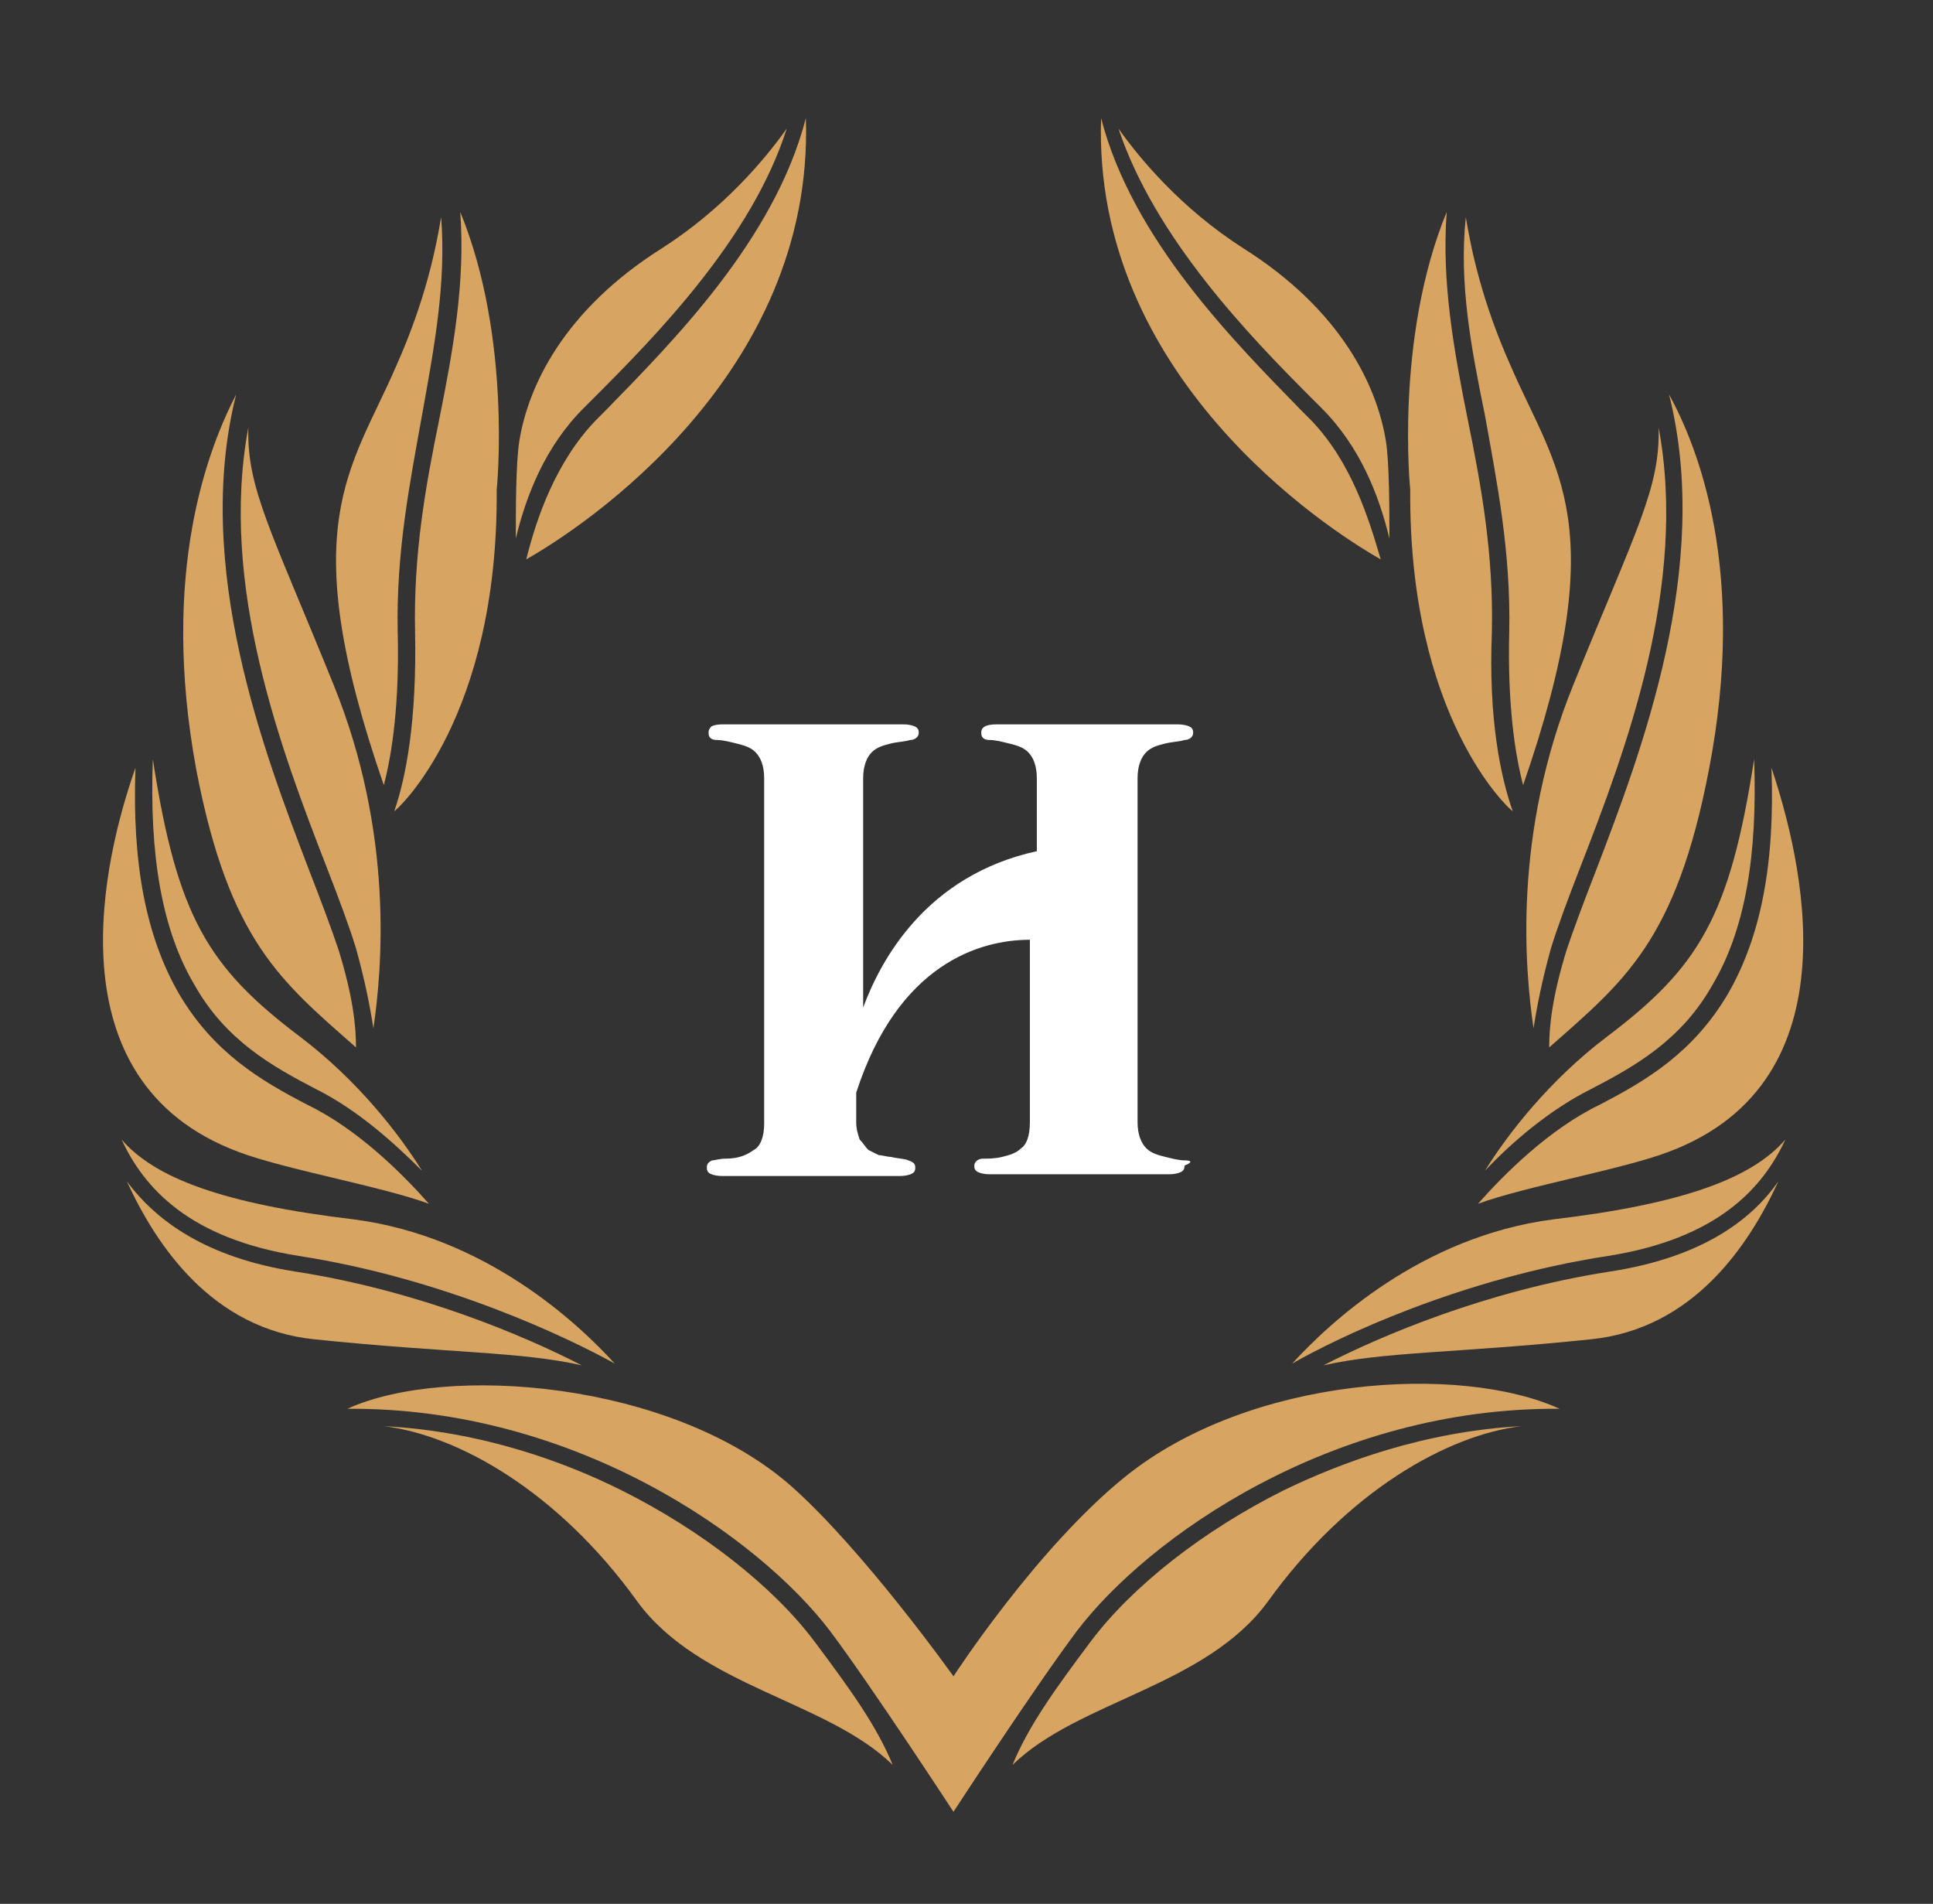
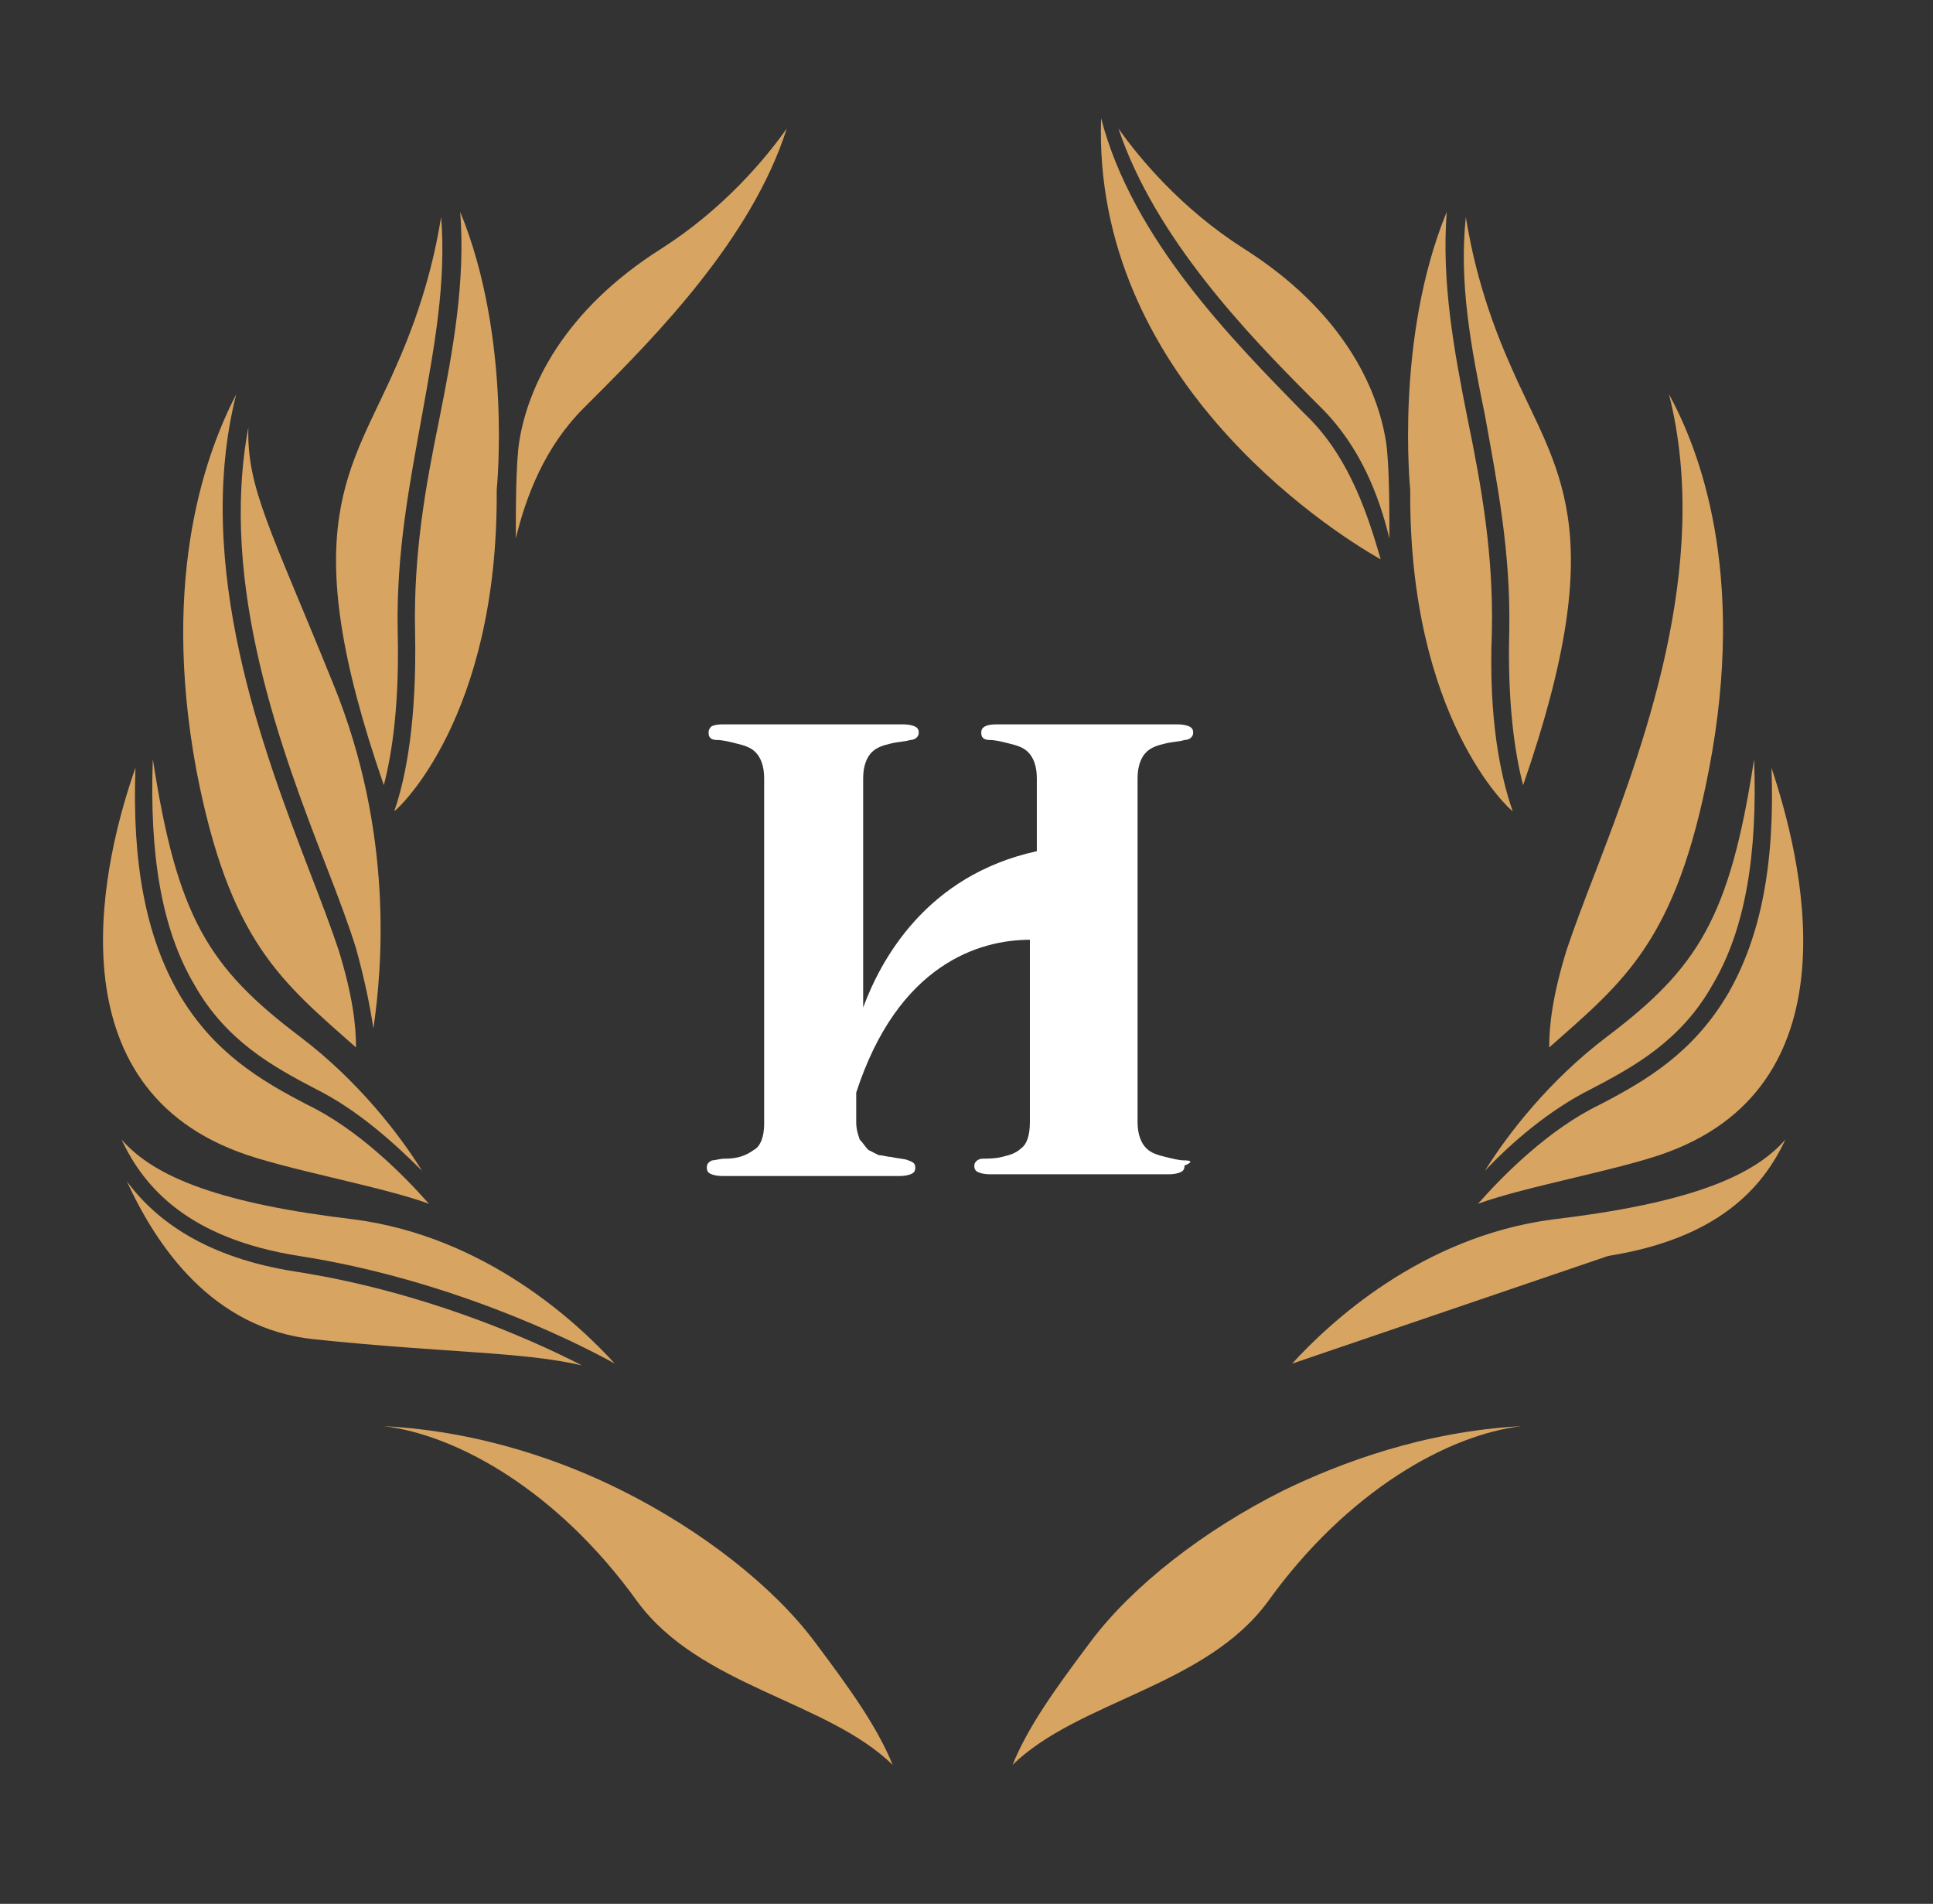
<svg xmlns="http://www.w3.org/2000/svg" version="1.1" id="Calque_1" x="0px" y="0px" viewBox="0 0 111.3 109.6" style="enable-background:new 0 0 111.3 109.6;" xml:space="preserve">
  <rect x="0" y="0" width="111.3" height="109.6" fill="#333333" stroke="none" />
  <style type="text/css">
	.st0{fill:#FFFFFF;}
	.st1{fill:#D7A462;}
</style>
  <g>
    <g>
      <g>
        <g>
          <g>
            <path class="st1" d="M73.9,85.8c-4.6,2.3-8.7,5.5-11.1,8.7c-2.1,2.8-3.6,4.9-4.5,7.1c3.8-3.7,11.1-4.5,14.7-9.4       c4.6-6.4,10.4-9.6,14.6-10.1C82,82.4,77.2,84.2,73.9,85.8z" />
            <path class="st1" d="M35.8,85.8c4.6,2.3,8.7,5.5,11.1,8.7c2.1,2.8,3.6,4.9,4.5,7.1c-3.8-3.7-11.1-4.5-14.7-9.4       c-4.6-6.4-10.4-9.6-14.6-10.1C27.8,82.4,32.6,84.2,35.8,85.8z" />
-             <path class="st1" d="M54.9,104.3c0,0,4.7-7.2,7.1-10.4c4.1-5.4,14.7-12.9,27.8-12.8c-5.7-2.6-17.8-1.9-25,3.9       c-5.1,4.1-9.9,11.5-9.9,11.5s-5.2-7.3-9.4-11c-6.9-6-19.8-7-25.5-4.4c13.1-0.1,23.7,7.4,27.8,12.8       C50.2,97.1,54.9,104.3,54.9,104.3z" />
          </g>
          <g>
-             <path class="st1" d="M92.6,72.3c6.3-1,8.9-3.9,10.2-6.7c-1.9,2.2-5.8,3.7-13.4,4.6c-7.6,1-12.9,6-15,8.3       C77,77,84.1,73.6,92.6,72.3z" />
-             <path class="st1" d="M92.7,73.2c-7.1,1.1-13.2,3.7-16.5,5.4c3.5-0.8,7.7-0.7,15.4-1.5c5.9-0.6,9.1-5.4,10.8-9.1       C100.8,70.3,97.9,72.4,92.7,73.2z" />
+             <path class="st1" d="M92.6,72.3c6.3-1,8.9-3.9,10.2-6.7c-1.9,2.2-5.8,3.7-13.4,4.6c-7.6,1-12.9,6-15,8.3       z" />
          </g>
          <g>
            <path class="st1" d="M17.2,72.3c-6.3-1-8.9-3.9-10.2-6.7c1.9,2.2,5.8,3.7,13.4,4.6c7.6,1,12.9,6,15,8.3       C32.7,77,25.6,73.6,17.2,72.3z" />
            <path class="st1" d="M17,73.2c7.1,1.1,13.2,3.7,16.5,5.4c-3.5-0.8-7.7-0.7-15.4-1.5C12.2,76.5,9,71.7,7.3,68       C9,70.3,11.9,72.4,17,73.2z" />
          </g>
          <g>
            <path class="st1" d="M91.6,62.7c2.5-1.3,5.2-2.8,7-6c1.9-3.2,2.6-7.5,2.4-13c-1.4,9.1-3.2,12-8.5,16c-3.3,2.5-5.7,5.6-7,7.7       C87,65.8,89.2,63.9,91.6,62.7z" />
            <path class="st1" d="M102,44.2c0.2,5.5-0.6,9.7-2.5,13c-2,3.4-4.7,5-7.4,6.4c-2.9,1.4-5.5,4-7,5.7c2.7-1,8.4-2,11-3       C107,62.2,103.7,49.3,102,44.2z" />
          </g>
          <g>
            <path class="st1" d="M18.2,62.7c-2.5-1.3-5.2-2.8-7-6c-1.9-3.2-2.6-7.5-2.4-13c1.4,9.1,3.2,12,8.5,16c3.3,2.5,5.7,5.6,7,7.7       C22.7,65.8,20.6,63.9,18.2,62.7z" />
            <path class="st1" d="M7.8,44.2c-0.2,5.5,0.6,9.7,2.5,13c2,3.4,4.7,5,7.4,6.4c2.9,1.4,5.5,4,7,5.7c-2.7-1-8.4-2-11-3       C2.8,62.2,6,49.3,7.8,44.2z" />
          </g>
          <g>
-             <path class="st1" d="M89.3,54.6c0.4-1.3,1-2.9,1.7-4.7c2.6-6.7,6.2-16.2,4.5-25.3c0.1,3.5-1.3,5.9-4.9,14.8       c-3.5,8.6-2.8,16.4-2.3,19.8C88.5,57.9,88.8,56.4,89.3,54.6z" />
            <path class="st1" d="M96.1,22.7c2.5,9.9-1.6,20.6-4.2,27.4c-0.7,1.8-1.3,3.4-1.7,4.6c-0.8,2.6-1,4.3-1,5.6       c4.3-3.8,7.3-6.1,9.2-16C100.6,32.9,97.8,25.8,96.1,22.7z" />
          </g>
          <g>
            <path class="st1" d="M20.5,54.6c-0.4-1.3-1-2.9-1.7-4.7c-2.6-6.7-6.2-16.2-4.5-25.3c-0.1,3.5,1.3,5.9,4.9,14.8       c3.5,8.6,2.8,16.4,2.3,19.8C21.3,57.9,21,56.4,20.5,54.6z" />
            <path class="st1" d="M13.6,22.7c-2.5,9.9,1.6,20.6,4.2,27.4c0.7,1.8,1.3,3.4,1.7,4.6c0.8,2.6,1,4.3,1,5.6       c-4.3-3.8-7.3-6.1-9.2-16C9.2,32.9,12,25.8,13.6,22.7z" />
          </g>
          <g>
            <path class="st1" d="M85.5,23.9c0.7,3.9,1.5,7.9,1.4,12.5c-0.1,4,0.3,6.9,0.8,8.8c5.2-15,1.9-18.1-0.7-24.1       c-1.7-3.8-2.3-6.8-2.6-8.6C84,16.3,84.7,20,85.5,23.9z" />
            <path class="st1" d="M85.9,36.4c0.1-4.5-0.6-8.4-1.4-12.3c-0.8-4-1.5-7.9-1.2-11.9c-3,7.3-2.1,16-2.1,16       c-0.1,13.1,5.7,18.4,5.9,18.5C86.4,44.7,85.7,41.4,85.9,36.4z" />
          </g>
          <g>
            <path class="st1" d="M24.3,23.9c-0.7,3.9-1.5,7.9-1.4,12.5c0.1,4-0.3,6.9-0.8,8.8c-5.2-15-1.9-18.1,0.7-24.1       c1.7-3.8,2.3-6.8,2.6-8.6C25.7,16.3,25,20,24.3,23.9z" />
            <path class="st1" d="M23.9,36.4c-0.1-4.5,0.6-8.4,1.4-12.3c0.8-4,1.5-7.9,1.2-11.9c3,7.3,2.1,16,2.1,16       c0.1,13.1-5.7,18.4-5.9,18.5C23.4,44.7,24,41.4,23.9,36.4z" />
          </g>
          <g>
            <path class="st1" d="M75.5,22.9l0.6,0.6c2.2,2.2,3.3,5,3.9,7.5c0-1.7,0-4.3-0.2-5.6c-0.5-3.1-2.5-7.5-8.2-11.1       c-3.6-2.3-6-5.2-7.2-6.9C66.5,13.7,71.9,19.3,75.5,22.9z" />
            <path class="st1" d="M75.5,24.2l-0.6-0.6c-3.8-3.9-9.7-9.8-11.5-16.8c-0.5,14.8,12.9,23.6,16.1,25.4       C78.8,29.8,77.8,26.6,75.5,24.2z" />
          </g>
          <g>
            <path class="st1" d="M34.2,22.9l-0.6,0.6c-2.2,2.2-3.3,5-3.9,7.5c0-1.7,0-4.3,0.2-5.6c0.5-3.1,2.5-7.5,8.2-11.1       c3.6-2.3,6-5.2,7.2-6.9C43.3,13.7,37.8,19.3,34.2,22.9z" />
-             <path class="st1" d="M34.3,24.2l0.6-0.6c3.8-3.9,9.7-9.8,11.5-16.8c0.5,14.8-12.9,23.6-16.1,25.4C30.9,29.8,32,26.6,34.3,24.2z       " />
          </g>
        </g>
      </g>
      <path class="st0" d="M68.2,66.8c-0.3,0-0.7-0.1-1.1-0.2c-0.4-0.1-0.8-0.2-1.1-0.5s-0.5-0.8-0.5-1.5V44.8c0-0.7,0.2-1.2,0.5-1.5    s0.7-0.4,1.1-0.5c0.4-0.1,0.8-0.1,1.1-0.2c0.3,0,0.5-0.2,0.5-0.4c0-0.1,0-0.2-0.1-0.3s-0.4-0.2-0.8-0.2c-0.9,0-1.7,0-2.6,0    c-0.8,0-1.7,0-2.6,0c-0.9,0-1.7,0-2.6,0c-0.8,0-1.7,0-2.6,0c-0.5,0-0.7,0.1-0.8,0.2c-0.1,0.1-0.1,0.2-0.1,0.3    c0,0.3,0.2,0.4,0.5,0.4s0.7,0.1,1.1,0.2c0.4,0.1,0.8,0.2,1.1,0.5s0.5,0.8,0.5,1.5V49c-6.4,1.4-9,6.3-10,9V44.8    c0-0.7,0.2-1.2,0.5-1.5s0.7-0.4,1.1-0.5c0.4-0.1,0.8-0.1,1.1-0.2c0.3,0,0.5-0.2,0.5-0.4c0-0.1,0-0.2-0.1-0.3s-0.4-0.2-0.8-0.2    c-0.9,0-1.7,0-2.6,0c-0.9,0-1.7,0-2.6,0c-0.9,0-1.7,0-2.6,0c-0.9,0-1.7,0-2.6,0c-0.4,0-0.7,0.1-0.7,0.2c-0.1,0.1-0.1,0.2-0.1,0.3    c0,0.3,0.2,0.4,0.5,0.4s0.7,0.1,1.1,0.2c0.4,0.1,0.8,0.2,1.1,0.5s0.5,0.8,0.5,1.5v19.9c0,0.7-0.2,1.3-0.6,1.5    c-0.4,0.3-0.9,0.5-1.6,0.5c-0.4,0-0.6,0.1-0.8,0.1c-0.2,0.1-0.3,0.2-0.3,0.4c0,0.1,0,0.2,0.1,0.3c0.1,0.1,0.4,0.2,0.8,0.2    c0.9,0,1.7,0,2.5,0s1.7,0,2.5,0c0.9,0,1.7,0,2.6,0c0.9,0,1.7,0,2.6,0c0.4,0,0.7-0.1,0.8-0.2s0.1-0.2,0.1-0.3    c0-0.2-0.1-0.3-0.4-0.4c-0.2-0.1-0.6-0.1-1-0.2c-0.2,0-0.5-0.1-0.7-0.1c-0.2-0.1-0.4-0.2-0.6-0.3c-0.2-0.2-0.3-0.4-0.5-0.6    c-0.1-0.3-0.2-0.6-0.2-1v-1.7c2.4-7.4,7.1-8.8,10-8.8v10.5c0,0.8-0.2,1.3-0.5,1.5c-0.3,0.3-0.7,0.4-1.1,0.5    c-0.4,0.1-0.8,0.1-1.1,0.1s-0.5,0.2-0.5,0.4c0,0.1,0,0.2,0.1,0.3c0.1,0.1,0.4,0.2,0.8,0.2c0.6,0,1.3,0,2.3,0s1.9,0,2.8,0    c0.9,0,1.7,0,2.6,0c0.9,0,1.7,0,2.6,0c0.4,0,0.7-0.1,0.8-0.2s0.1-0.2,0.1-0.3C68.7,66.9,68.6,66.8,68.2,66.8z" />
    </g>
  </g>
</svg>